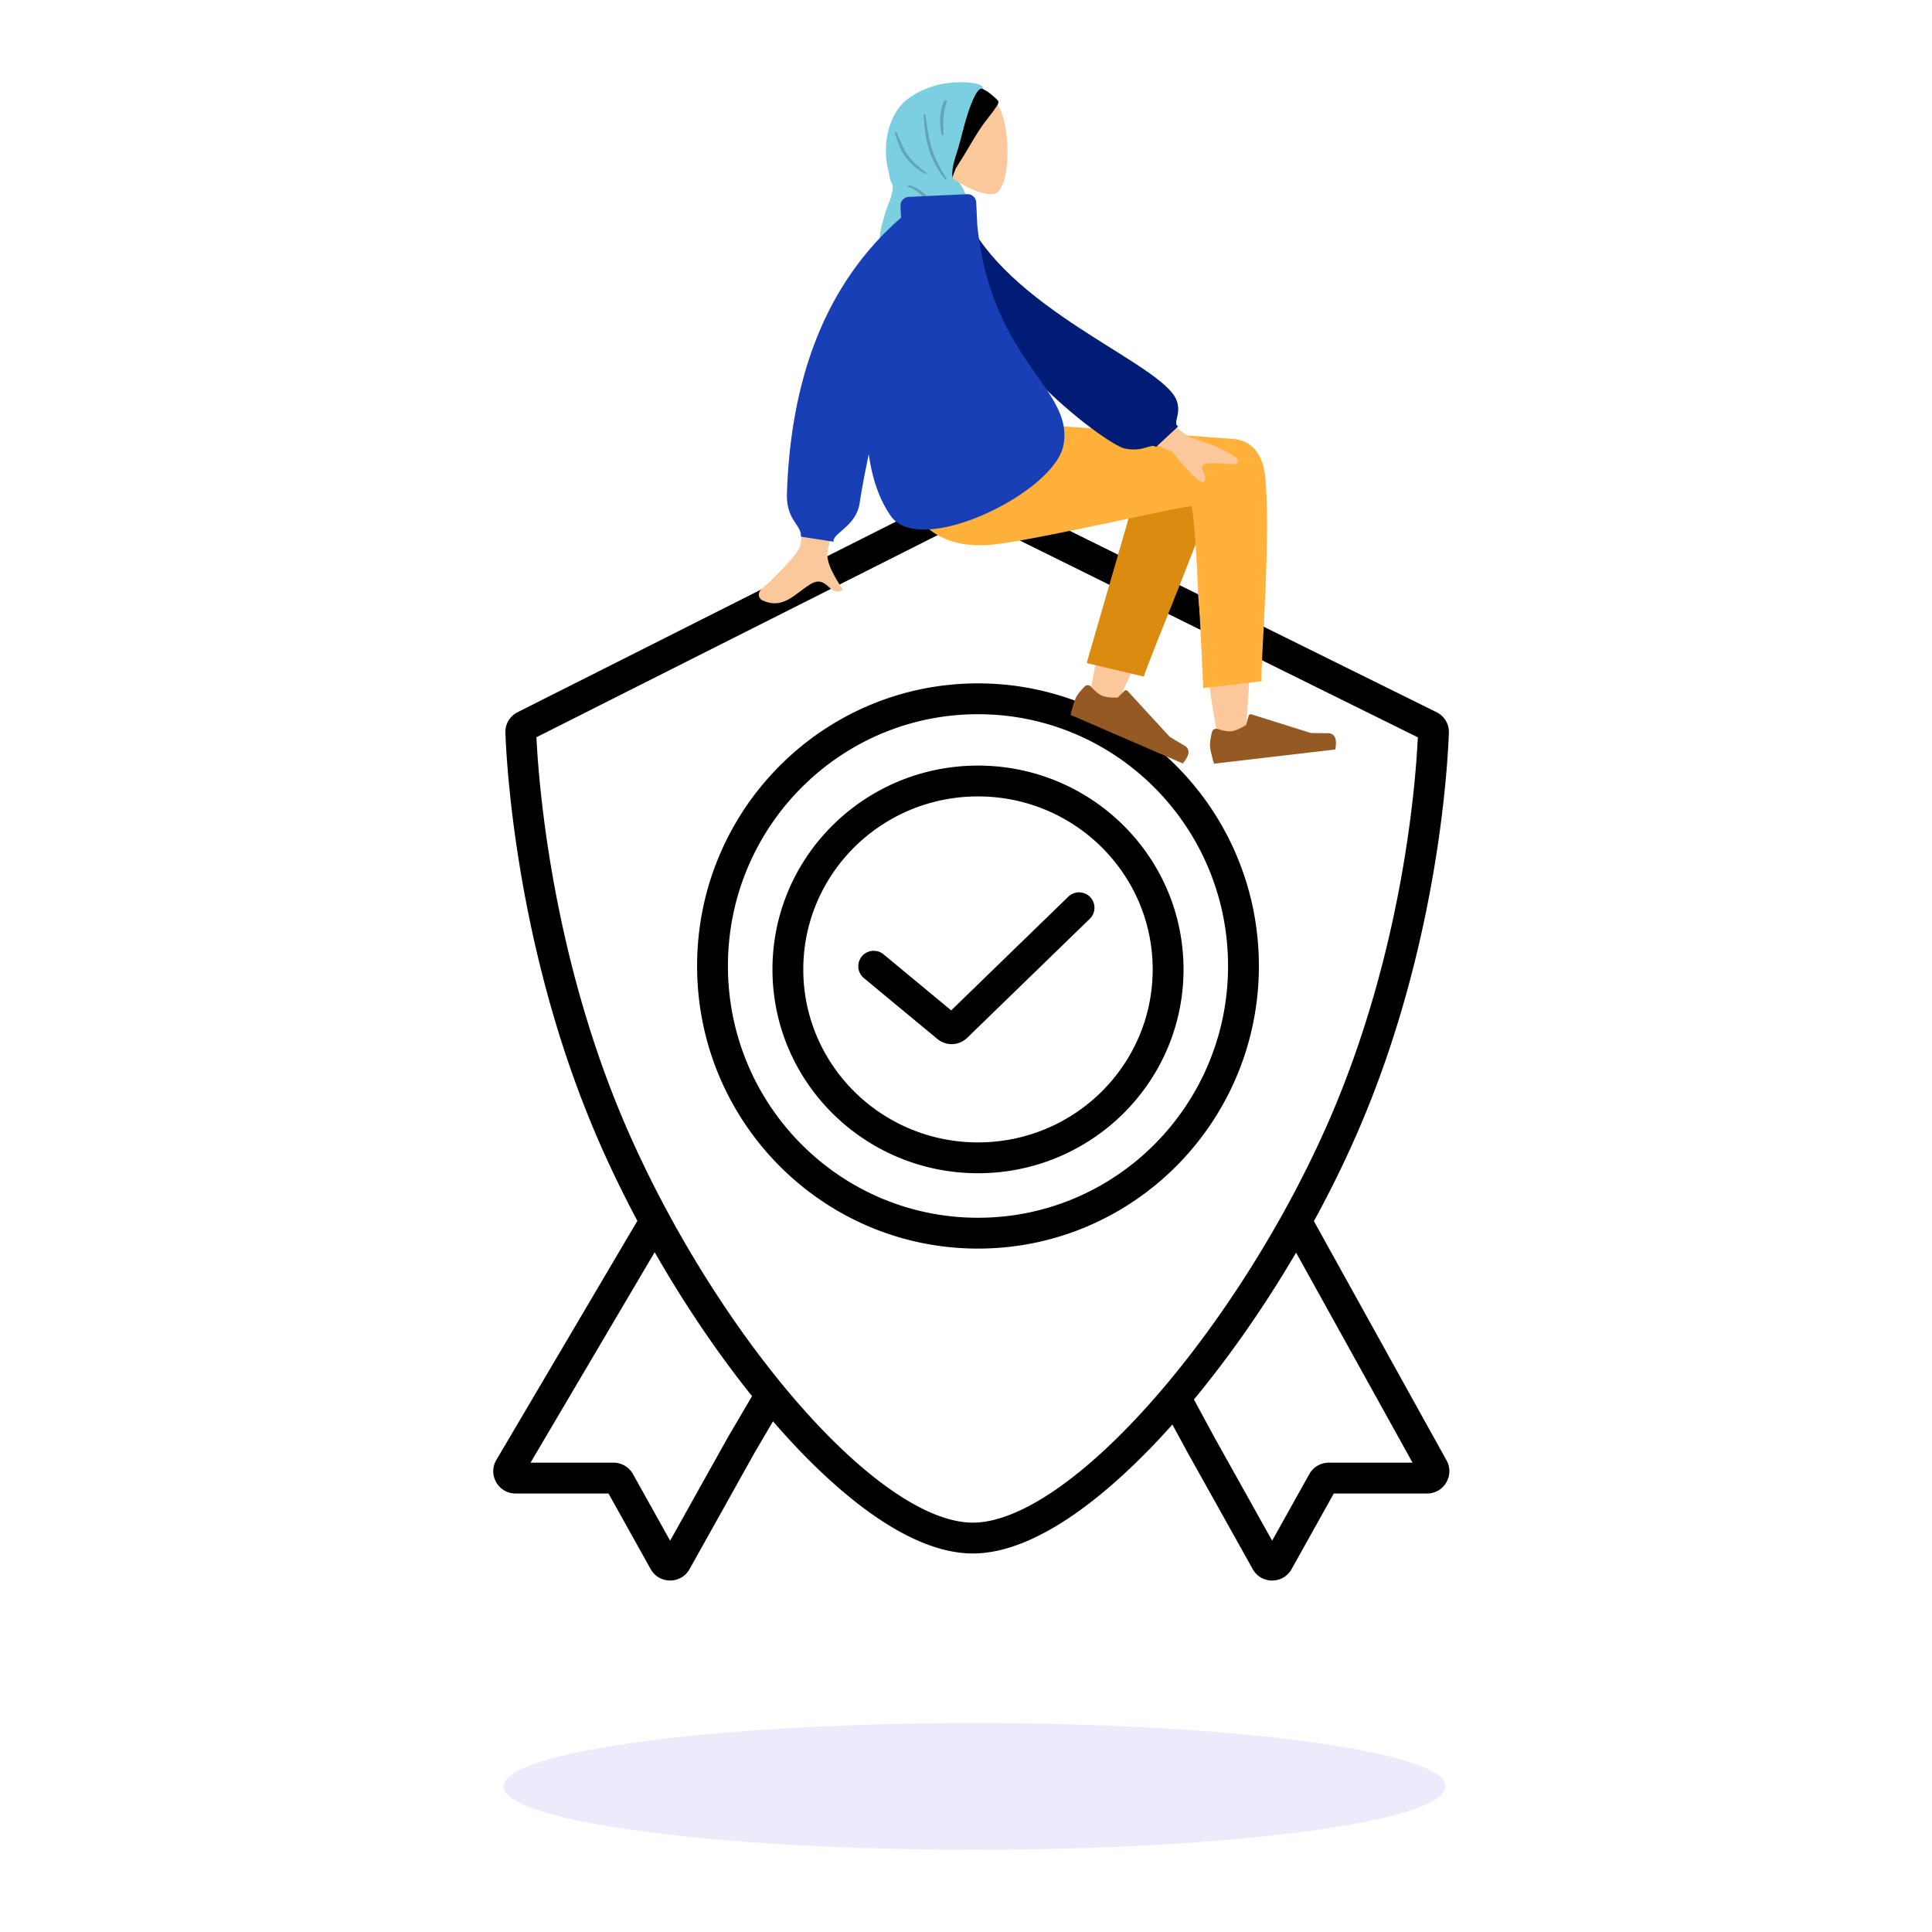
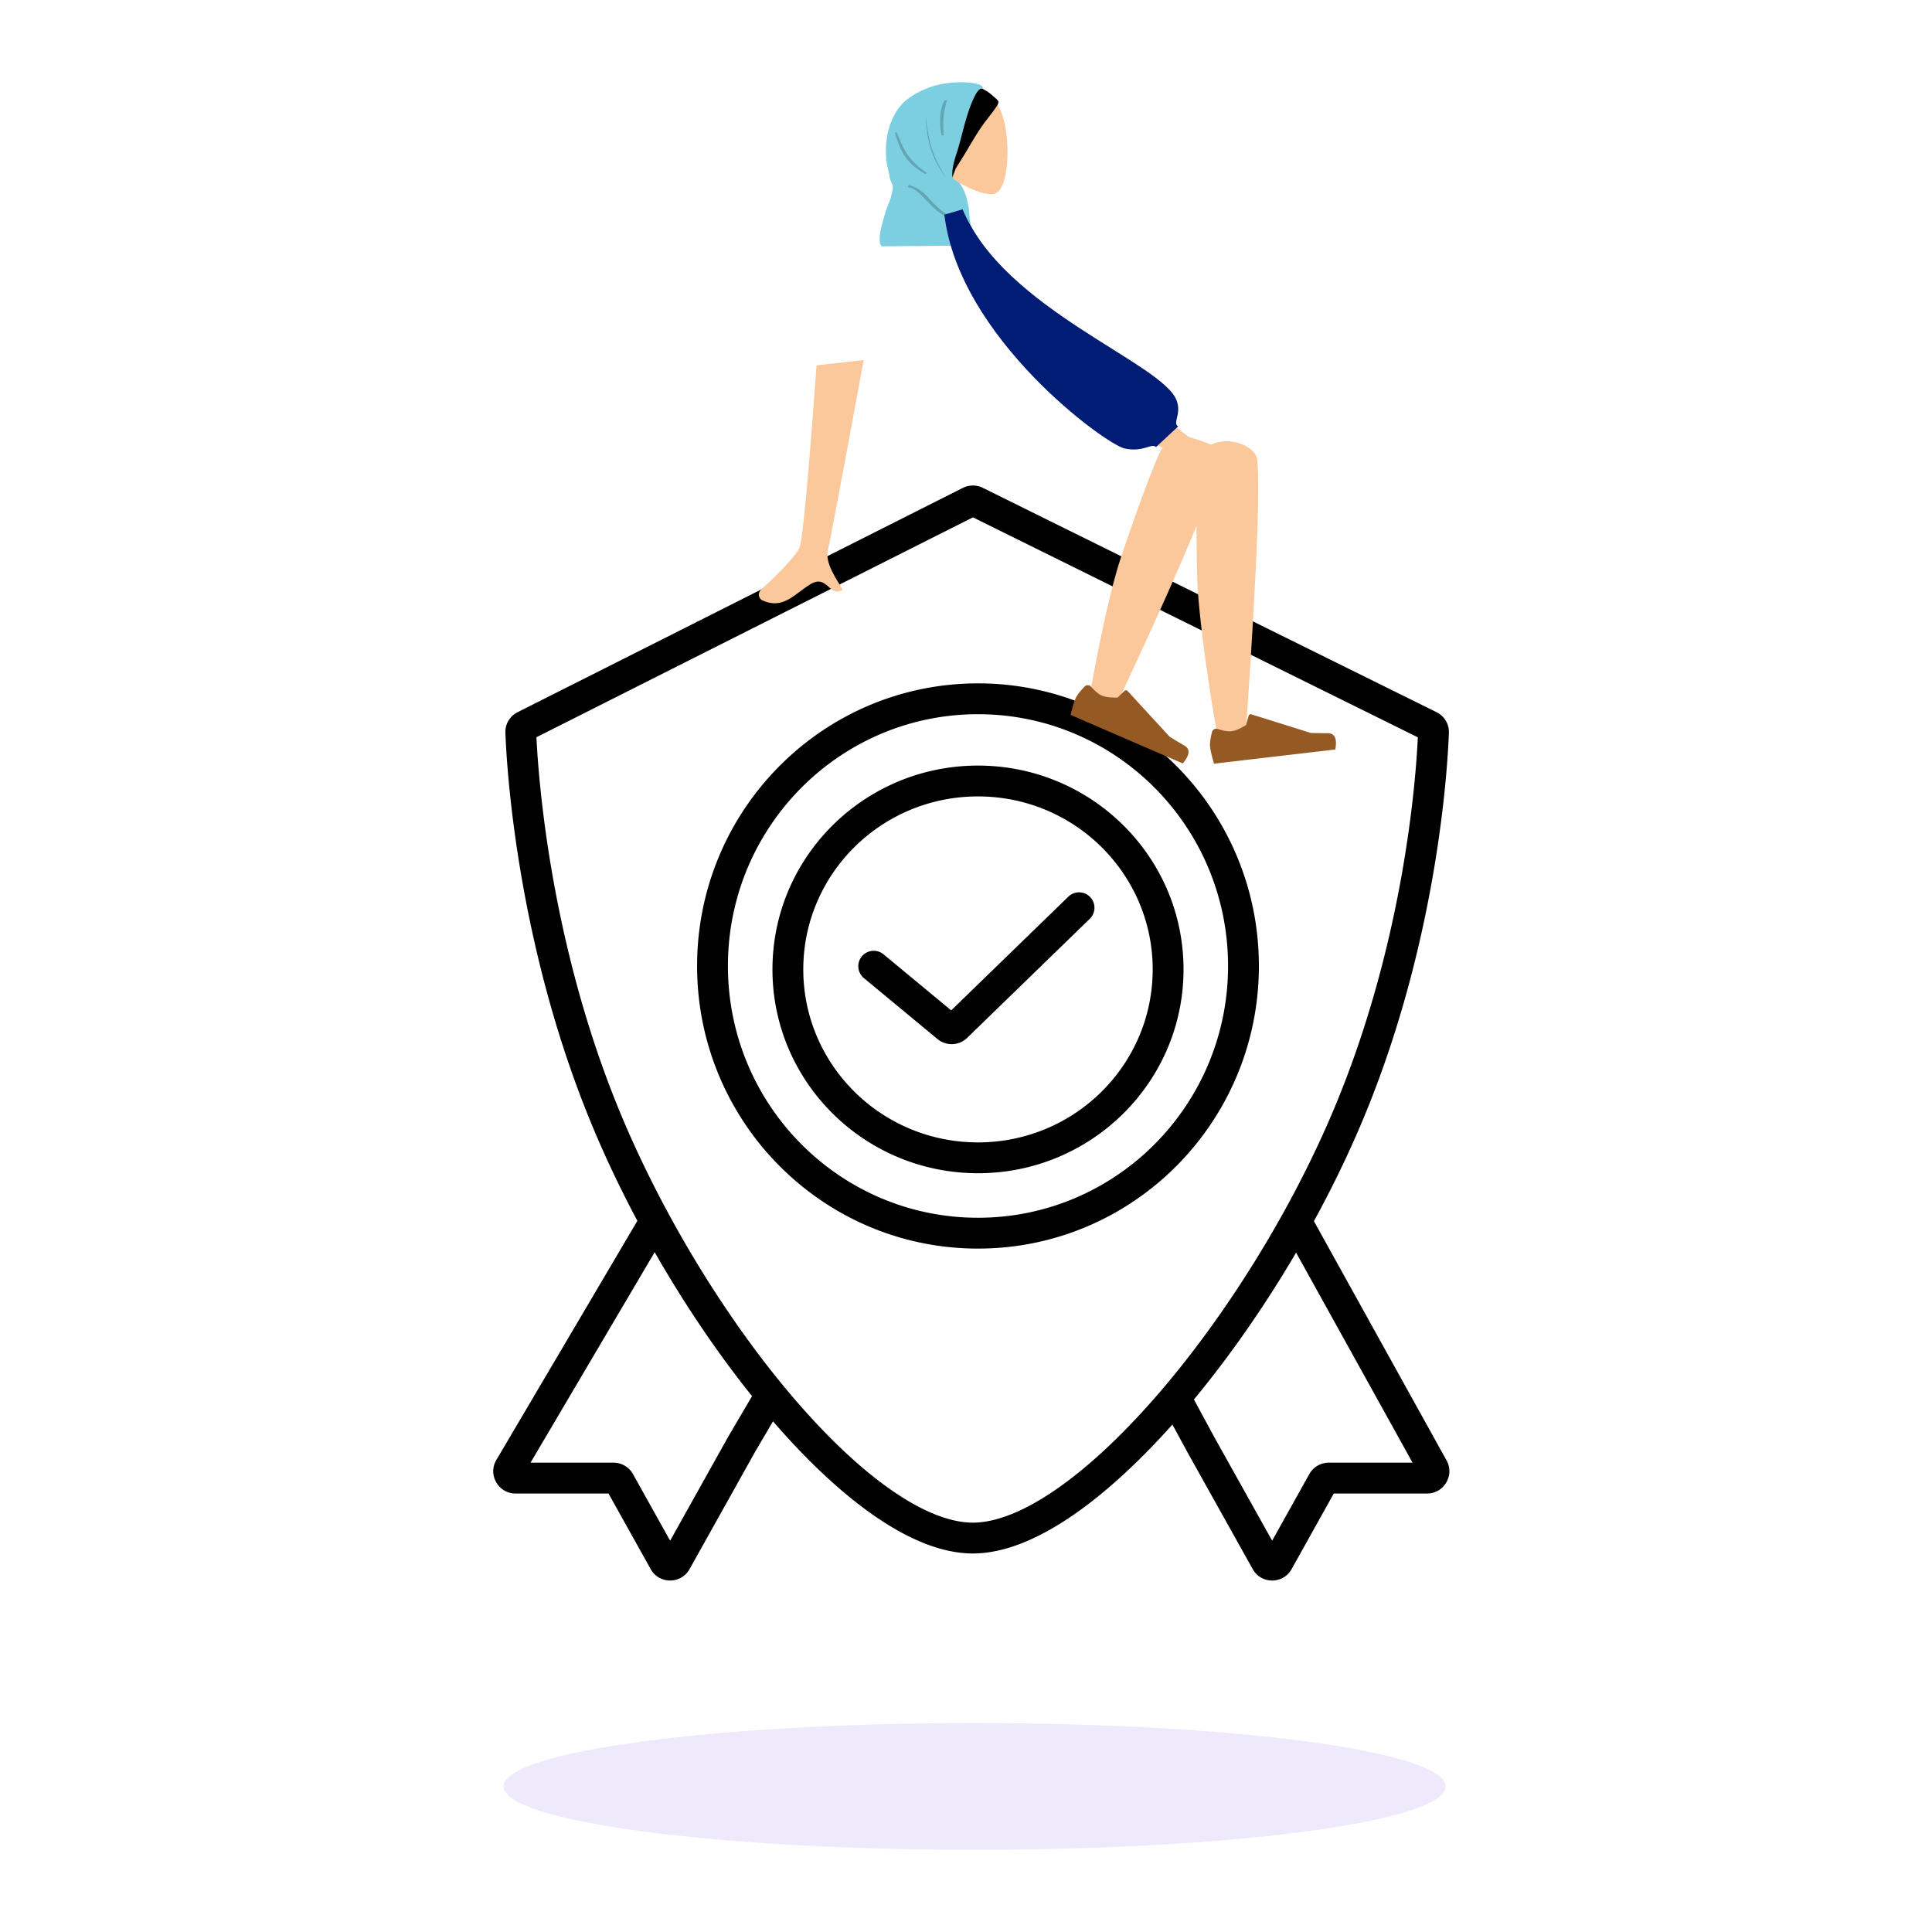
<svg xmlns="http://www.w3.org/2000/svg" width="564" height="564" fill="none">
  <path fill="#000" fill-rule="evenodd" d="m284.02 151.026-127.417 64.191c.569 12.131 4.111 61.296 25.045 111.035 3.957 9.4 8.511 18.825 13.497 28.027q.039.069.075.139c9.814 18.092 21.297 35.318 33.191 49.801q.067.08.132.161a241 241 0 0 0 3.105 3.701c9.577 11.19 19.245 20.394 28.35 26.764 9.189 6.43 17.346 9.652 24.003 9.652 6.666 0 14.914-3.229 24.251-9.669 9.247-6.378 19.108-15.59 28.895-26.783a252 252 0 0 0 2.612-3.036c12.408-14.658 24.439-32.2 34.696-50.637l.073-.13c5.114-9.203 9.786-18.628 13.841-28.028 21.44-49.693 24.974-98.814 25.532-110.971zm99.544 205.465c4.805-8.791 9.207-17.761 13.069-26.711 23.277-53.952 26.025-107.058 26.33-115.893.092-2.647-1.424-4.908-3.601-5.984L286.89 142.406a6.5 6.5 0 0 0-5.805.021l-129.987 65.486c-2.156 1.086-3.653 3.338-3.558 5.972.316 8.801 3.106 61.906 25.813 115.858 3.758 8.929 8.039 17.879 12.712 26.652l-41.162 69.795c-2.555 4.333.569 9.802 5.599 9.802h27.135l12.313 22.069c2.479 4.443 8.87 4.445 11.351.004l19.03-34.064 5.33-9.079c9.626 11.127 19.545 20.558 29.177 27.297 9.831 6.879 19.825 11.278 29.163 11.278 9.328 0 19.402-4.392 29.361-11.26 9.498-6.551 19.318-15.651 28.897-26.385l4.36 8.055.015.027.014.025 19.053 34.105c2.481 4.442 8.872 4.44 11.351-.003l12.313-22.069h27.24c4.954 0 8.087-5.319 5.685-9.652zm-5.201 9.18c-9.071 15.461-19.276 30.128-29.826 42.872l5.968 11.027.029.053 16.84 30.143 10.847-19.441a6.5 6.5 0 0 1 5.676-3.333h24.463zm-158.823 41.9c-10.072-12.551-19.78-26.912-28.423-42.026l-36.238 61.447h24.226a6.5 6.5 0 0 1 5.676 3.333l10.847 19.441 16.869-30.196.048-.083zm65.961-199.076c-40.29 0-73 32.88-73 73.5s32.71 73.5 73 73.5 73-32.88 73-73.5-32.711-73.5-73-73.5m-82 73.5c0-45.536 36.685-82.5 82-82.5s82 36.964 82 82.5-36.686 82.5-82 82.5-82-36.964-82-82.5m82-49.5c-28.205 0-51 22.648-51 50.5s22.795 50.5 51 50.5 51-22.648 51-50.5-22.795-50.5-51-50.5m-60 50.5c0-32.899 26.901-59.5 60-59.5 33.098 0 60 26.601 60 59.5s-26.902 59.5-60 59.5-60-26.601-60-59.5m92.728-21.134a4.5 4.5 0 0 1-.094 6.363l-35.792 34.75a6.5 6.5 0 0 1-8.674.343L252.13 285.48a4.501 4.501 0 0 1 5.741-6.932l19.812 16.407 34.183-33.188a4.5 4.5 0 0 1 6.363.094" clip-rule="evenodd" />
  <path fill="#5229DB" d="M284.5 540c75.939 0 137.5-8.283 137.5-18.5S360.439 503 284.5 503 147 511.283 147 521.5 208.561 540 284.5 540" opacity=".1" />
  <path fill="#FAC89A" fill-rule="evenodd" d="M272.825 47.363c-2.945-3.4-4.958-7.58-4.673-12.289.818-13.568 19.677-10.767 23.406-3.958 3.729 6.807 3.461 24.17-1.261 25.438-1.883.506-5.917-.65-10.033-3.084l2.745 18.195-15.171.146z" clip-rule="evenodd" />
  <path fill="#000" fill-rule="evenodd" d="M288.1 26.634c-.351-.204-1.082-.636-1.451-.792-.088-.037-.703-.467-.719-.461-.46.16-1.793.75-1.902 1.25a18 18 0 0 0-.571 1.168 32 32 0 0 0-.955 2.433 70 70 0 0 0-1.514 4.858c-.46 1.664-.846 3.345-1.282 5.014-.627 2.403-1.437 4.75-2.059 7.151-.398 1.534-.612 3.083-.49 4.656l.006.057.002.023a10 10 0 0 0 .087.727q.048.313.099.624c.579-1.184 1.016-2.487 1.483-3.723l.131-.366q.228-.377.463-.75c.987-1.57 1.977-3.132 2.922-4.73 1.701-2.87 3.383-5.803 5.407-8.444.597-.78 1.208-1.548 1.798-2.335q.504-.67.978-1.365c.226-.33 1.211-1.487.844-2.171-.188-.35-2.371-2.293-3.277-2.824" clip-rule="evenodd" />
  <path fill="#7BCFE0" fill-rule="evenodd" d="M286.758 25.897c.34.11.169-.592-.161-.837-1.528-1.134-7.328-1.496-12.364-.397-3.372.735-7.286 2.524-9.963 4.8-2.415 2.05-4.057 5.32-4.888 8.468-.873 3.309-.976 6.748-.44 10.127.118.741.362 1.446.503 2.173.156.817.241 1.605.515 2.4.167.486.448.962.592 1.45.165.559.073 1.077-.038 1.649-.18.929-.404 1.857-.728 2.747-.487 1.336-1.08 2.588-1.447 3.974-.487 1.842-2.543 7.843-.983 9.458l29.405-.283c-.76-2.018-3.005-4.38-3.477-6.541-.276-1.275-.429-4.062-.458-4.163-.707-4.572-2.022-6.745-2.84-7.532-.818-.785-1.899-1.018-1.962-1.706-.257-2.845.846-5.583 1.649-8.248.956-3.176 1.648-6.428 2.635-9.593.437-1.401 2.69-8.52 4.45-7.946" clip-rule="evenodd" />
-   <path fill="#000" fill-opacity=".2" fill-rule="evenodd" d="M276.478 29.273c-1.074 3.538-1.295 5.422-1.009 10.239l-.545.005c-1.059-4.537-.196-8.827.871-10.237zm-14.788 9.244c2.115 5.007 3.085 7.964 8.895 11.976l-.443.317c-5.759-3.199-7.464-7.064-8.884-12.078zm8.441-5.196c1.007 7.125 1.321 11.197 6.285 18.952l-.519.165c-5.097-6.746-5.948-12.282-6.252-19.072zm-5.196 21.242.439-.547c6.092 1.849 5.453 5.79 13.14 9.703l-.635.395c-6.724-2.707-8.347-8.633-12.944-9.551" clip-rule="evenodd" />
+   <path fill="#000" fill-opacity=".2" fill-rule="evenodd" d="M276.478 29.273c-1.074 3.538-1.295 5.422-1.009 10.239l-.545.005c-1.059-4.537-.196-8.827.871-10.237zm-14.788 9.244c2.115 5.007 3.085 7.964 8.895 11.976l-.443.317c-5.759-3.199-7.464-7.064-8.884-12.078zm8.441-5.196c1.007 7.125 1.321 11.197 6.285 18.952c-5.097-6.746-5.948-12.282-6.252-19.072zm-5.196 21.242.439-.547c6.092 1.849 5.453 5.79 13.14 9.703l-.635.395c-6.724-2.707-8.347-8.633-12.944-9.551" clip-rule="evenodd" />
  <path fill="#FAC89A" fill-rule="evenodd" d="M352.528 130.501c4.808-3.717 13.952-.734 14.467 3.718 1.54 13.321-3.239 77.511-3.407 81.554-.17 4.042-6.83 5.885-7.81.927-1.561-7.887-5.954-35.31-6.279-48.203a670 670 0 0 1-.213-14.931q-7.523 18.395-23.734 52.928l-7.618-2.464q5.225-29.122 9.32-41.347c4.674-13.954 9.182-25.963 11.17-30.24 3.128-6.728 10.107-5.325 14.104-1.942" clip-rule="evenodd" />
-   <path fill="#DC8B11" fill-rule="evenodd" d="m317.23 193.558 17.921-61.832c4.824-10.282 22.843-.696 21.466 5.101-3.126 13.161-21.753 56.765-22.683 60.686z" clip-rule="evenodd" />
  <path fill="#955A23" fill-rule="evenodd" d="M316.635 200.411q-2.094 2.183-2.65 3.475-.678 1.572-1.45 4.814 1.82.79 32.75 14.168 3.093-3.673.487-5.199a198 198 0 0 1-4.308-2.585l-12.3-13.378a.63.63 0 0 0-.893-.037l-.013.013-2 1.952q-3.059.088-4.65-.6-1.294-.56-3.123-2.592a1.263 1.263 0 0 0-1.85-.031m37.18 13.283q-.724 2.943-.56 4.342.2 1.702 1.147 4.902l35.412-4.145q.845-4.735-2.171-4.751a203 203 0 0 1-5.019-.081l-17.319-5.428a.63.63 0 0 0-.797.432l-.757 2.697q-2.603 1.61-4.324 1.811-1.399.163-3.995-.681a1.263 1.263 0 0 0-1.617.902" clip-rule="evenodd" />
-   <path fill="#FFB13C" fill-rule="evenodd" d="M369.266 138.541c1.957 16.718-1.4 56.643-.974 60.325l-17.041 2.008q-2.368-52.635-3.523-53.069c-1.153-.435-44.098 9.577-57.152 11.104-18.822 2.203-27.999-8.783-31.211-30.747l37.286-4.364c7.686-.074 48.223 3.297 63.251 4.328 6.434.441 8.826 5.808 9.364 10.415" clip-rule="evenodd" />
  <path fill="#FAC89A" fill-rule="evenodd" d="m327.185 112.227 19.82 15.308q8.151 2.412 13.578 5.842c.849.811 1.86 2.439-1.727 2.077-3.588-.361-7.378-.579-7.902.637-.524 1.218 1.618 2.737.578 4.372q-1.041 1.635-9.282-8.536l-19.774-8.763zm-88.815-5.56 13.755-1.558q-9.738 52.845-10.424 55.364c-1.031 3.778 2.686 8.915 4.348 11.714-4.058 2.421-4.434-4.743-9.54-1.593-4.662 2.876-7.925 7.481-14.034 4.625-.751-.351-1.708-1.892-.004-3.383 4.248-3.717 10.255-10.051 10.94-11.987q1.403-3.955 4.959-53.182" clip-rule="evenodd" />
  <path fill="#001C74" fill-rule="evenodd" d="m275.691 62.67 5.319-1.568c12.1 29.3 58.46 44.812 62.484 55.824 1.475 4.039-1.263 6.488.427 7.573l-6.451 6.003c-1.359-1.257-3.609 1.598-9.145.433-5.534-1.164-48.434-32.384-52.634-68.264" clip-rule="evenodd" />
-   <path fill="#193FB6" fill-rule="evenodd" d="M285.293 65.635c4.069 40.19 28.405 47.716 25.135 64.413-2.7 13.787-41.764 32.841-50.338 20.639-3.471-4.938-5.512-11.165-6.47-18.081q-1.767 8.306-2.664 14.258c-1.033 6.844-7.918 8.719-7.62 11.274l-9.535-1.474c.221-3.545-4.33-4.726-4.072-12.617q1.746-53.042 33.316-80.499l-.159-3.42a2.53 2.53 0 0 1 2.407-2.65l17.049-.794a2.534 2.534 0 0 1 2.645 2.415z" clip-rule="evenodd" />
</svg>